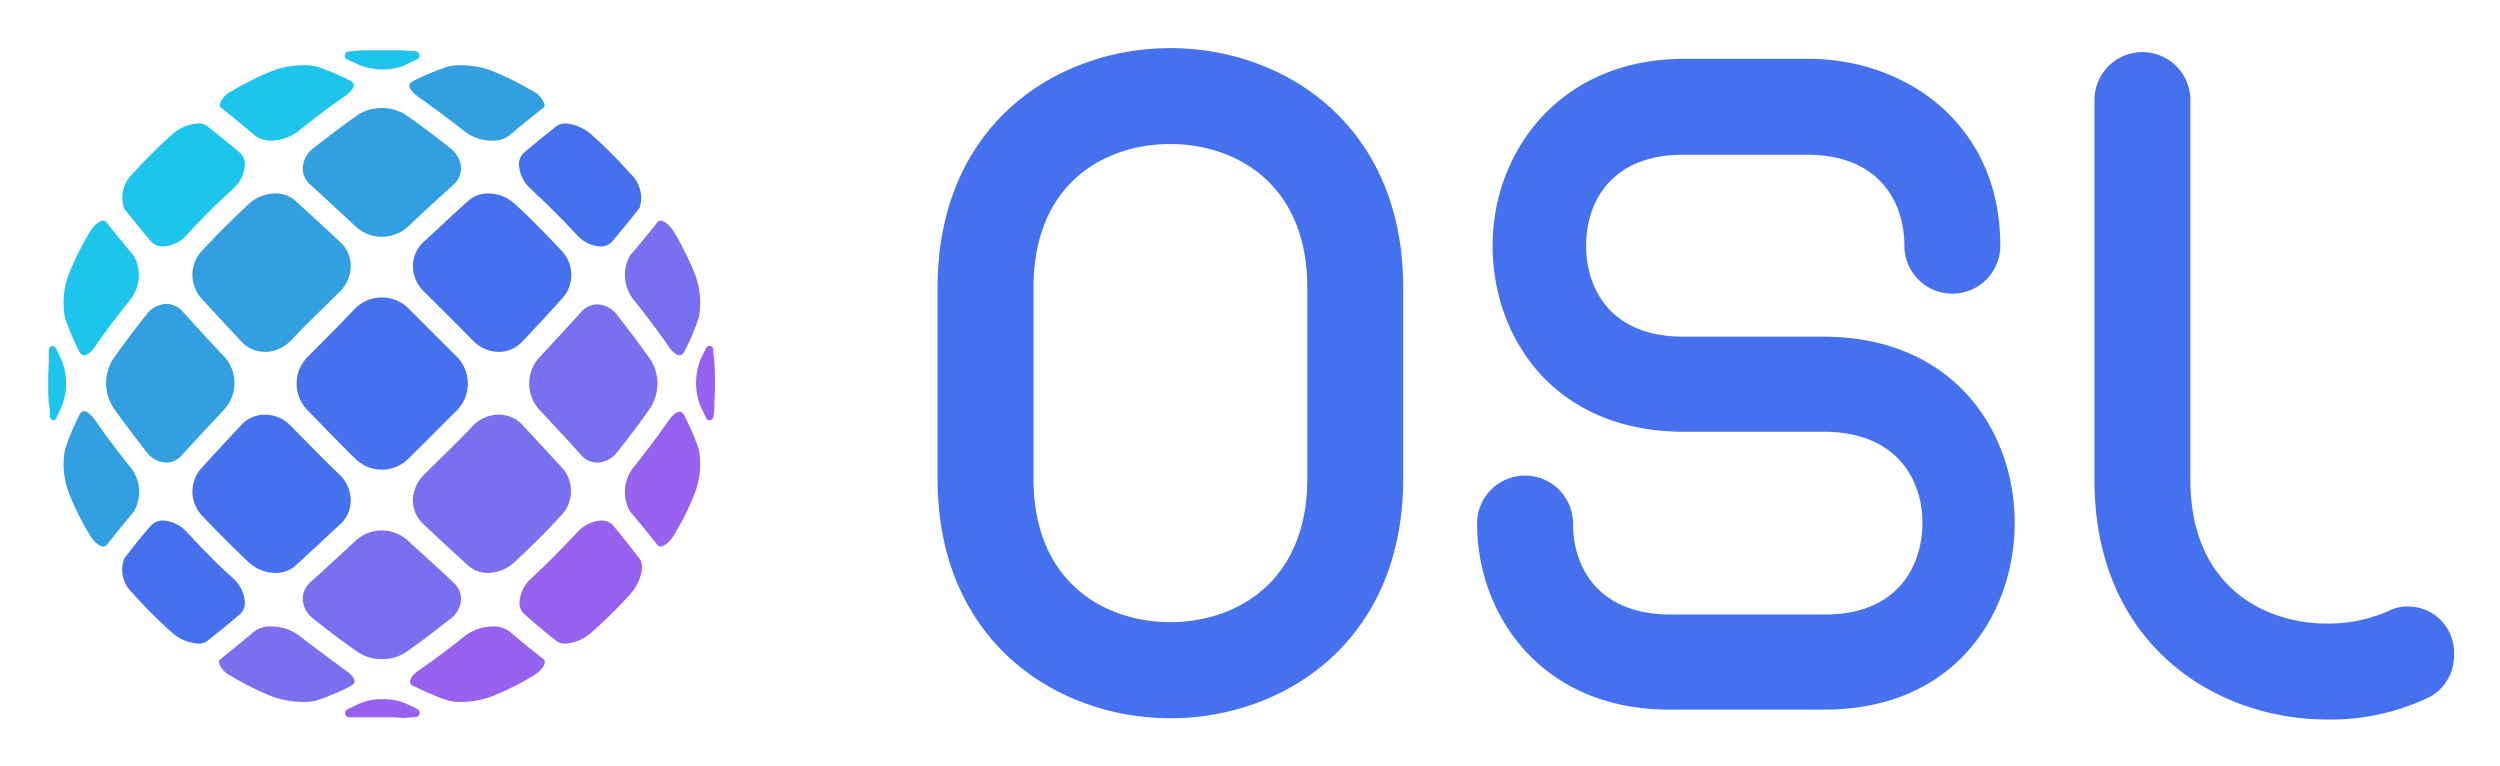
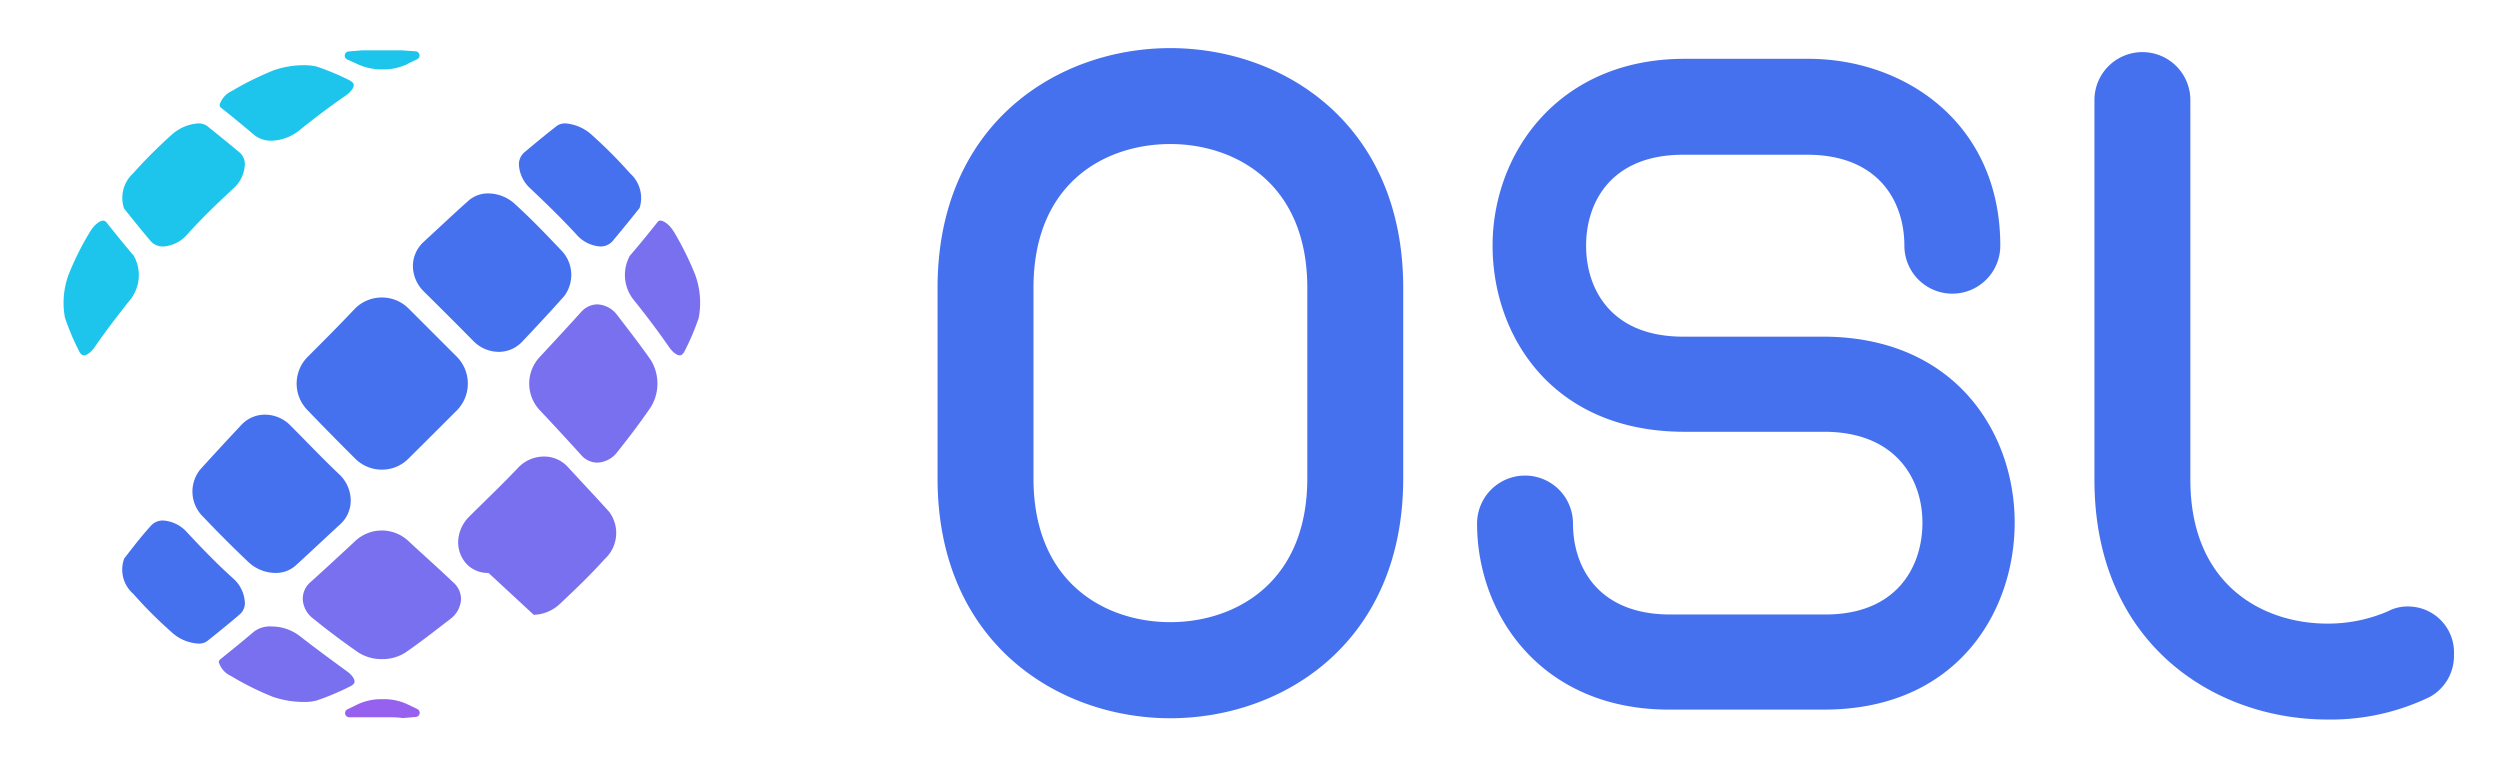
<svg xmlns="http://www.w3.org/2000/svg" role="img" viewBox="-3.01 -3.01 156.39 47.89">
  <title>Open Shading Language (OSL) logo</title>
  <defs>
    <style>.cls-1{fill:#1dc5ed}.cls-2{fill:#9661ee}.cls-4{fill:#4570ee}</style>
  </defs>
  <g id="Layer_2" data-name="Layer 2">
    <g id="Layer_1-2" data-name="Layer 1">
      <path d="M2.24 19.22c-.15 0-.26-.17-.31-.28a15 15 0 0 1-.88-2.09 5.11 5.11 0 0 1 .23-2.68 17.85 17.85 0 0 1 1.31-2.63c.3-.52.66-.75.87-.75 0 0 .1 0 .19.11.5.63 1.07 1.34 1.71 2.09a2.48 2.48 0 0 1-.29 2.83c-.79 1-1.52 1.95-2.16 2.89-.27.38-.53.51-.67.51zm4.95-6.81a1 1 0 0 1-.76-.32c-.62-.73-1.18-1.43-1.68-2.06a2.08 2.08 0 0 1 .57-2.2 30.45 30.45 0 0 1 2.41-2.41 2.74 2.74 0 0 1 1.66-.71.91.91 0 0 1 .54.15c.63.5 1.32 1.06 2.05 1.67a1 1 0 0 1 .33.72 2.16 2.16 0 0 1-.74 1.55c-1 .92-2 1.89-2.88 2.87a2.16 2.16 0 0 1-1.5.74zM14 5.79a1.67 1.67 0 0 1-1.06-.32c-.75-.63-1.45-1.21-2.1-1.72a.22.22 0 0 1-.11-.21 1.41 1.41 0 0 1 .75-.85 19.1 19.1 0 0 1 2.65-1.31 5.67 5.67 0 0 1 1.86-.31 3.23 3.23 0 0 1 .83.09 16.27 16.27 0 0 1 2.01.84c.11.06.28.16.29.3s-.12.4-.52.68c-.93.64-1.9 1.37-2.88 2.16a2.89 2.89 0 0 1-1.72.65zm6.88-4.46A3.55 3.55 0 0 1 19.35 1l-.64-.29a.26.26 0 0 1-.15-.28.26.26 0 0 1 .23-.22l.83-.07h2.52L23 .2a.26.26 0 0 1 .23.22.26.26 0 0 1-.15.28c-.21.1-.43.2-.65.32a3.46 3.46 0 0 1-1.55.31z" class="cls-1" />
      <path d="M21 41.86h-2.18a.27.27 0 0 1-.24-.22.26.26 0 0 1 .15-.28l.66-.32a3.43 3.43 0 0 1 1.54-.31 3.41 3.41 0 0 1 1.53.31l.63.3a.27.27 0 0 1 .15.29.26.26 0 0 1-.23.21l-.83.07c-.38-.06-.77-.05-1.18-.05z" class="cls-2" />
-       <path d="M.32 23.29a.27.27 0 0 1-.21-.24c0-.26 0-.53-.07-.82a21.12 21.12 0 0 1 0-2.52v-.84a.27.27 0 0 1 .22-.24.25.25 0 0 1 .23.16l.32.65a3.9 3.9 0 0 1 0 3.07c-.1.22-.21.43-.3.64a.28.28 0 0 1-.24.15z" class="cls-1" />
-       <path d="M41.4 23.29a.27.27 0 0 1-.24-.15c-.1-.22-.2-.44-.32-.66a4 4 0 0 1 0-3.07c.11-.21.21-.42.31-.63a.26.26 0 0 1 .24-.16.26.26 0 0 1 .22.23c0 .26.05.54.07.83a21 21 0 0 1 0 2.51c0 .34 0 .6-.06.85a.27.27 0 0 1-.21.24z" class="cls-2" />
-       <path fill="#319fe0" d="M3.46 31.18c-.21 0-.57-.24-.87-.75a17.1 17.1 0 0 1-1.31-2.65 5 5 0 0 1-.22-2.69A14.92 14.92 0 0 1 1.93 23c.05-.11.16-.29.31-.29s.4.14.67.52c.64.92 1.36 1.89 2.15 2.88a2.47 2.47 0 0 1 .3 2.89c-.64.76-1.21 1.47-1.71 2.1-.09.08-.16.08-.19.08zm3.95-5.25a1.62 1.62 0 0 1-1.25-.66c-.77-1-1.48-1.91-2.1-2.81a2.82 2.82 0 0 1 0-3c.62-.89 1.33-1.84 2.1-2.8A1.63 1.63 0 0 1 7.42 16a1.41 1.41 0 0 1 1 .48c.82.91 1.7 1.87 2.63 2.85a2.46 2.46 0 0 1 0 3.24q-1.39 1.48-2.64 2.85a1.34 1.34 0 0 1-1 .51zM13.57 19a2 2 0 0 1-1.47-.63c-.93-1-1.8-1.93-2.62-2.84a2.21 2.21 0 0 1 .23-2.94c.91-1 1.86-1.91 2.82-2.82a2.49 2.49 0 0 1 1.68-.68 1.86 1.86 0 0 1 1.26.46c.9.82 1.85 1.69 2.83 2.61a2 2 0 0 1 .63 1.44 2.26 2.26 0 0 1-.69 1.64c-1 1-2.06 2-3.07 3.07a2.27 2.27 0 0 1-1.6.69zm7.31-7.2a2.38 2.38 0 0 1-1.62-.62c-1-.93-1.94-1.81-2.85-2.63a1.34 1.34 0 0 1-.48-1.07 1.68 1.68 0 0 1 .66-1.22c1-.77 1.91-1.47 2.81-2.1a2.76 2.76 0 0 1 1.48-.41 2.68 2.68 0 0 1 1.48.42c.9.62 1.84 1.33 2.8 2.09a1.69 1.69 0 0 1 .67 1.22 1.4 1.4 0 0 1-.48 1.07c-.91.82-1.87 1.7-2.85 2.63a2.4 2.4 0 0 1-1.62.62zm6.92-6.01a2.86 2.86 0 0 1-1.8-.62c-1-.79-2-1.52-2.89-2.16-.39-.28-.52-.54-.51-.68s.18-.24.28-.29A14.81 14.81 0 0 1 25 1.16a2.92 2.92 0 0 1 .81-.09 5.57 5.57 0 0 1 1.87.32 17.77 17.77 0 0 1 2.63 1.3 1.37 1.37 0 0 1 .75.85.24.24 0 0 1-.11.22c-.64.5-1.34 1.07-2.09 1.7a1.65 1.65 0 0 1-1.06.33z" />
      <path d="M9.39 37.25a2.68 2.68 0 0 1-1.66-.71 27.41 27.41 0 0 1-2.41-2.41 2 2 0 0 1-.56-2.2c.48-.62 1-1.31 1.67-2.05a1 1 0 0 1 .76-.33 2.2 2.2 0 0 1 1.5.74c.93 1 1.9 2 2.88 2.88a2.16 2.16 0 0 1 .74 1.55.94.94 0 0 1-.33.71c-.74.63-1.43 1.19-2.05 1.68a.91.91 0 0 1-.54.14zm4.82-4.42a2.49 2.49 0 0 1-1.68-.68c-.95-.9-1.9-1.85-2.82-2.82a2.2 2.2 0 0 1-.22-2.94c.81-.9 1.69-1.85 2.61-2.83a2 2 0 0 1 1.47-.63 2.23 2.23 0 0 1 1.6.69c1 1 2 2.06 3.07 3.07a2.26 2.26 0 0 1 .69 1.63 2 2 0 0 1-.63 1.44c-1 .92-1.93 1.8-2.83 2.62a1.85 1.85 0 0 1-1.26.45zm6.67-6.46a2.36 2.36 0 0 1-1.66-.68q-1.53-1.52-3-3.05a2.37 2.37 0 0 1 0-3.31c1-1 2-2 3-3.06a2.38 2.38 0 0 1 1.66-.67 2.36 2.36 0 0 1 1.65.67l3.06 3.06a2.39 2.39 0 0 1 0 3.31c-1 1-2 2-3.06 3.05a2.32 2.32 0 0 1-1.65.68zM28.19 19a2.24 2.24 0 0 1-1.6-.69q-1.53-1.55-3.08-3.08a2.26 2.26 0 0 1-.69-1.63 2.06 2.06 0 0 1 .63-1.44c1-.92 1.93-1.8 2.84-2.61a1.84 1.84 0 0 1 1.26-.46 2.49 2.49 0 0 1 1.68.69c1 .91 1.91 1.86 2.82 2.82a2.2 2.2 0 0 1 .22 2.93c-.81.91-1.69 1.86-2.61 2.83a2 2 0 0 1-1.47.64zm6.38-6.59a2.16 2.16 0 0 1-1.51-.74c-.92-1-1.89-1.94-2.87-2.87a2.16 2.16 0 0 1-.74-1.55 1 1 0 0 1 .32-.71c.72-.61 1.42-1.18 2.06-1.68a.91.91 0 0 1 .54-.15 2.76 2.76 0 0 1 1.63.71 29 29 0 0 1 2.41 2.42A2.06 2.06 0 0 1 37 10c-.5.63-1.07 1.33-1.67 2.05a1 1 0 0 1-.76.36z" class="cls-4" />
-       <path fill="#7870ee" d="M15.94 40.9a5.89 5.89 0 0 1-1.88-.32 17.85 17.85 0 0 1-2.63-1.31 1.38 1.38 0 0 1-.75-.85c0-.06 0-.12.12-.21.62-.5 1.33-1.07 2.08-1.71a1.66 1.66 0 0 1 1.12-.32 2.89 2.89 0 0 1 1.77.62c1 .78 2 1.51 2.89 2.16.39.27.52.54.51.68s-.18.24-.28.29a16.1 16.1 0 0 1-2.09.88 3 3 0 0 1-.86.09zm4.94-2.68a2.65 2.65 0 0 1-1.48-.42c-.91-.63-1.85-1.33-2.8-2.1a1.62 1.62 0 0 1-.67-1.21 1.37 1.37 0 0 1 .48-1.08c.91-.82 1.86-1.7 2.85-2.62a2.43 2.43 0 0 1 3.23 0c1 .93 2 1.81 2.86 2.64a1.37 1.37 0 0 1 .48 1.07 1.65 1.65 0 0 1-.67 1.21c-1 .77-1.9 1.48-2.81 2.1a2.62 2.62 0 0 1-1.47.41zm6.67-5.39a1.84 1.84 0 0 1-1.26-.45c-.91-.82-1.86-1.7-2.83-2.62a2 2 0 0 1-.64-1.44 2.3 2.3 0 0 1 .69-1.63c1-1 2.06-2 3.07-3.07a2.23 2.23 0 0 1 1.61-.69 2 2 0 0 1 1.47.63c.92 1 1.8 1.93 2.61 2.83a2.21 2.21 0 0 1-.27 2.94c-.9 1-1.85 1.91-2.82 2.82a2.49 2.49 0 0 1-1.63.68zm6.79-6.9a1.36 1.36 0 0 1-1-.48c-.82-.91-1.7-1.86-2.63-2.85a2.43 2.43 0 0 1 0-3.23c.93-1 1.81-1.95 2.63-2.86a1.39 1.39 0 0 1 1-.48 1.64 1.64 0 0 1 1.26.67c.77 1 1.47 1.91 2.1 2.81a2.82 2.82 0 0 1 0 2.95c-.62.91-1.33 1.85-2.09 2.8a1.64 1.64 0 0 1-1.27.67zm5.18-6.71c-.15 0-.4-.13-.67-.51-.64-.93-1.37-1.9-2.16-2.89a2.49 2.49 0 0 1-.3-2.83c.64-.74 1.21-1.45 1.72-2.09a.21.21 0 0 1 .19-.11c.2 0 .57.23.87.74a19.1 19.1 0 0 1 1.31 2.65 5.12 5.12 0 0 1 .22 2.69 15.13 15.13 0 0 1-.87 2.06c-.06.12-.17.29-.31.29z" />
-       <path d="M25.82 40.9a2.77 2.77 0 0 1-.83-.1 14 14 0 0 1-2.06-.87c-.11 0-.28-.15-.29-.29s.12-.41.51-.69c.93-.63 1.9-1.36 2.89-2.15a2.86 2.86 0 0 1 1.76-.62 1.65 1.65 0 0 1 1.07.32c.74.63 1.45 1.2 2.1 1.71.1.09.11.15.1.21 0 .22-.25.56-.74.85a17.1 17.1 0 0 1-2.65 1.31 5.72 5.72 0 0 1-1.86.32zm6.55-3.65a.9.9 0 0 1-.55-.15c-.62-.48-1.31-1.05-2-1.67a.94.94 0 0 1-.33-.71 2.12 2.12 0 0 1 .74-1.55c1-.94 1.95-1.9 2.87-2.88a2.2 2.2 0 0 1 1.51-.74 1 1 0 0 1 .75.32Q36.27 31 37 31.94c.3.38.14 1.39-.56 2.19A27.52 27.52 0 0 1 34 36.54a2.65 2.65 0 0 1-1.63.71zm5.93-6.07s-.11 0-.2-.12c-.5-.63-1.07-1.33-1.7-2.08a2.48 2.48 0 0 1 .29-2.84c.79-1 1.51-1.95 2.16-2.89.27-.37.53-.51.67-.51s.25.18.3.28a15.77 15.77 0 0 1 .89 2.1 5.15 5.15 0 0 1-.24 2.68 16.82 16.82 0 0 1-1.3 2.63c-.3.51-.67.75-.87.75z" class="cls-2" />
+       <path fill="#7870ee" d="M15.94 40.9a5.89 5.89 0 0 1-1.88-.32 17.85 17.85 0 0 1-2.63-1.31 1.38 1.38 0 0 1-.75-.85c0-.06 0-.12.12-.21.62-.5 1.33-1.07 2.08-1.71a1.66 1.66 0 0 1 1.12-.32 2.89 2.89 0 0 1 1.77.62c1 .78 2 1.51 2.89 2.16.39.27.52.54.51.68s-.18.24-.28.29a16.1 16.1 0 0 1-2.09.88 3 3 0 0 1-.86.09zm4.94-2.68a2.65 2.65 0 0 1-1.48-.42c-.91-.63-1.85-1.33-2.8-2.1a1.62 1.62 0 0 1-.67-1.21 1.37 1.37 0 0 1 .48-1.08c.91-.82 1.86-1.7 2.85-2.62a2.43 2.43 0 0 1 3.23 0c1 .93 2 1.81 2.86 2.64a1.37 1.37 0 0 1 .48 1.07 1.65 1.65 0 0 1-.67 1.21c-1 .77-1.9 1.48-2.81 2.1a2.62 2.62 0 0 1-1.47.41zm6.67-5.39a1.84 1.84 0 0 1-1.26-.45a2 2 0 0 1-.64-1.44 2.3 2.3 0 0 1 .69-1.63c1-1 2.06-2 3.07-3.07a2.23 2.23 0 0 1 1.61-.69 2 2 0 0 1 1.47.63c.92 1 1.8 1.93 2.61 2.83a2.21 2.21 0 0 1-.27 2.94c-.9 1-1.85 1.91-2.82 2.82a2.49 2.49 0 0 1-1.63.68zm6.79-6.9a1.36 1.36 0 0 1-1-.48c-.82-.91-1.7-1.86-2.63-2.85a2.43 2.43 0 0 1 0-3.23c.93-1 1.81-1.95 2.63-2.86a1.39 1.39 0 0 1 1-.48 1.64 1.64 0 0 1 1.26.67c.77 1 1.47 1.91 2.1 2.81a2.82 2.82 0 0 1 0 2.95c-.62.91-1.33 1.85-2.09 2.8a1.64 1.64 0 0 1-1.27.67zm5.18-6.71c-.15 0-.4-.13-.67-.51-.64-.93-1.37-1.9-2.16-2.89a2.49 2.49 0 0 1-.3-2.83c.64-.74 1.21-1.45 1.72-2.09a.21.21 0 0 1 .19-.11c.2 0 .57.23.87.74a19.1 19.1 0 0 1 1.31 2.65 5.12 5.12 0 0 1 .22 2.69 15.13 15.13 0 0 1-.87 2.06c-.06.12-.17.29-.31.29z" />
      <path d="M70.2 41.92c-7 0-14.56-4.7-14.56-15V15c0-10.3 7.54-15 14.56-15s14.57 4.7 14.57 15v11.91c0 10.31-7.55 15.01-14.57 15.01zM70.2 6c-4 0-8.56 2.36-8.56 9v11.91c0 6.65 4.61 9 8.56 9s8.57-2.36 8.57-9V15c0-6.64-4.62-9-8.57-9zm40.9 35.38h-9.71c-7.9 0-12-5.85-12-11.64a3 3 0 0 1 6 0c0 2.75 1.6 5.69 6.08 5.69h9.71c4.48 0 6.07-3 6.07-5.74S115.58 24 111.1 24h-8.74c-8.26 0-12-6-12-11.64 0-5.81 4.14-11.69 12-11.69h7.76c6 0 12 4 12 11.69a3 3 0 0 1-6 0c0-2.75-1.6-5.69-6.08-5.69h-7.76c-4.48 0-6.07 2.94-6.07 5.69s1.59 5.69 6.07 5.69h8.74c8.26 0 12 6 12 11.63s-3.66 11.7-11.92 11.7zm31.47.62c-7 0-14.56-4.7-14.56-15V3.25a3 3 0 0 1 6 0V27c0 6.65 4.61 9 8.56 9a9.45 9.45 0 0 0 3.8-.77 2.57 2.57 0 0 1 1.28-.3 2.87 2.87 0 0 1 2.85 3 2.93 2.93 0 0 1-1.5 2.65 14.19 14.19 0 0 1-6.43 1.42z" class="cls-4" />
    </g>
  </g>
</svg>